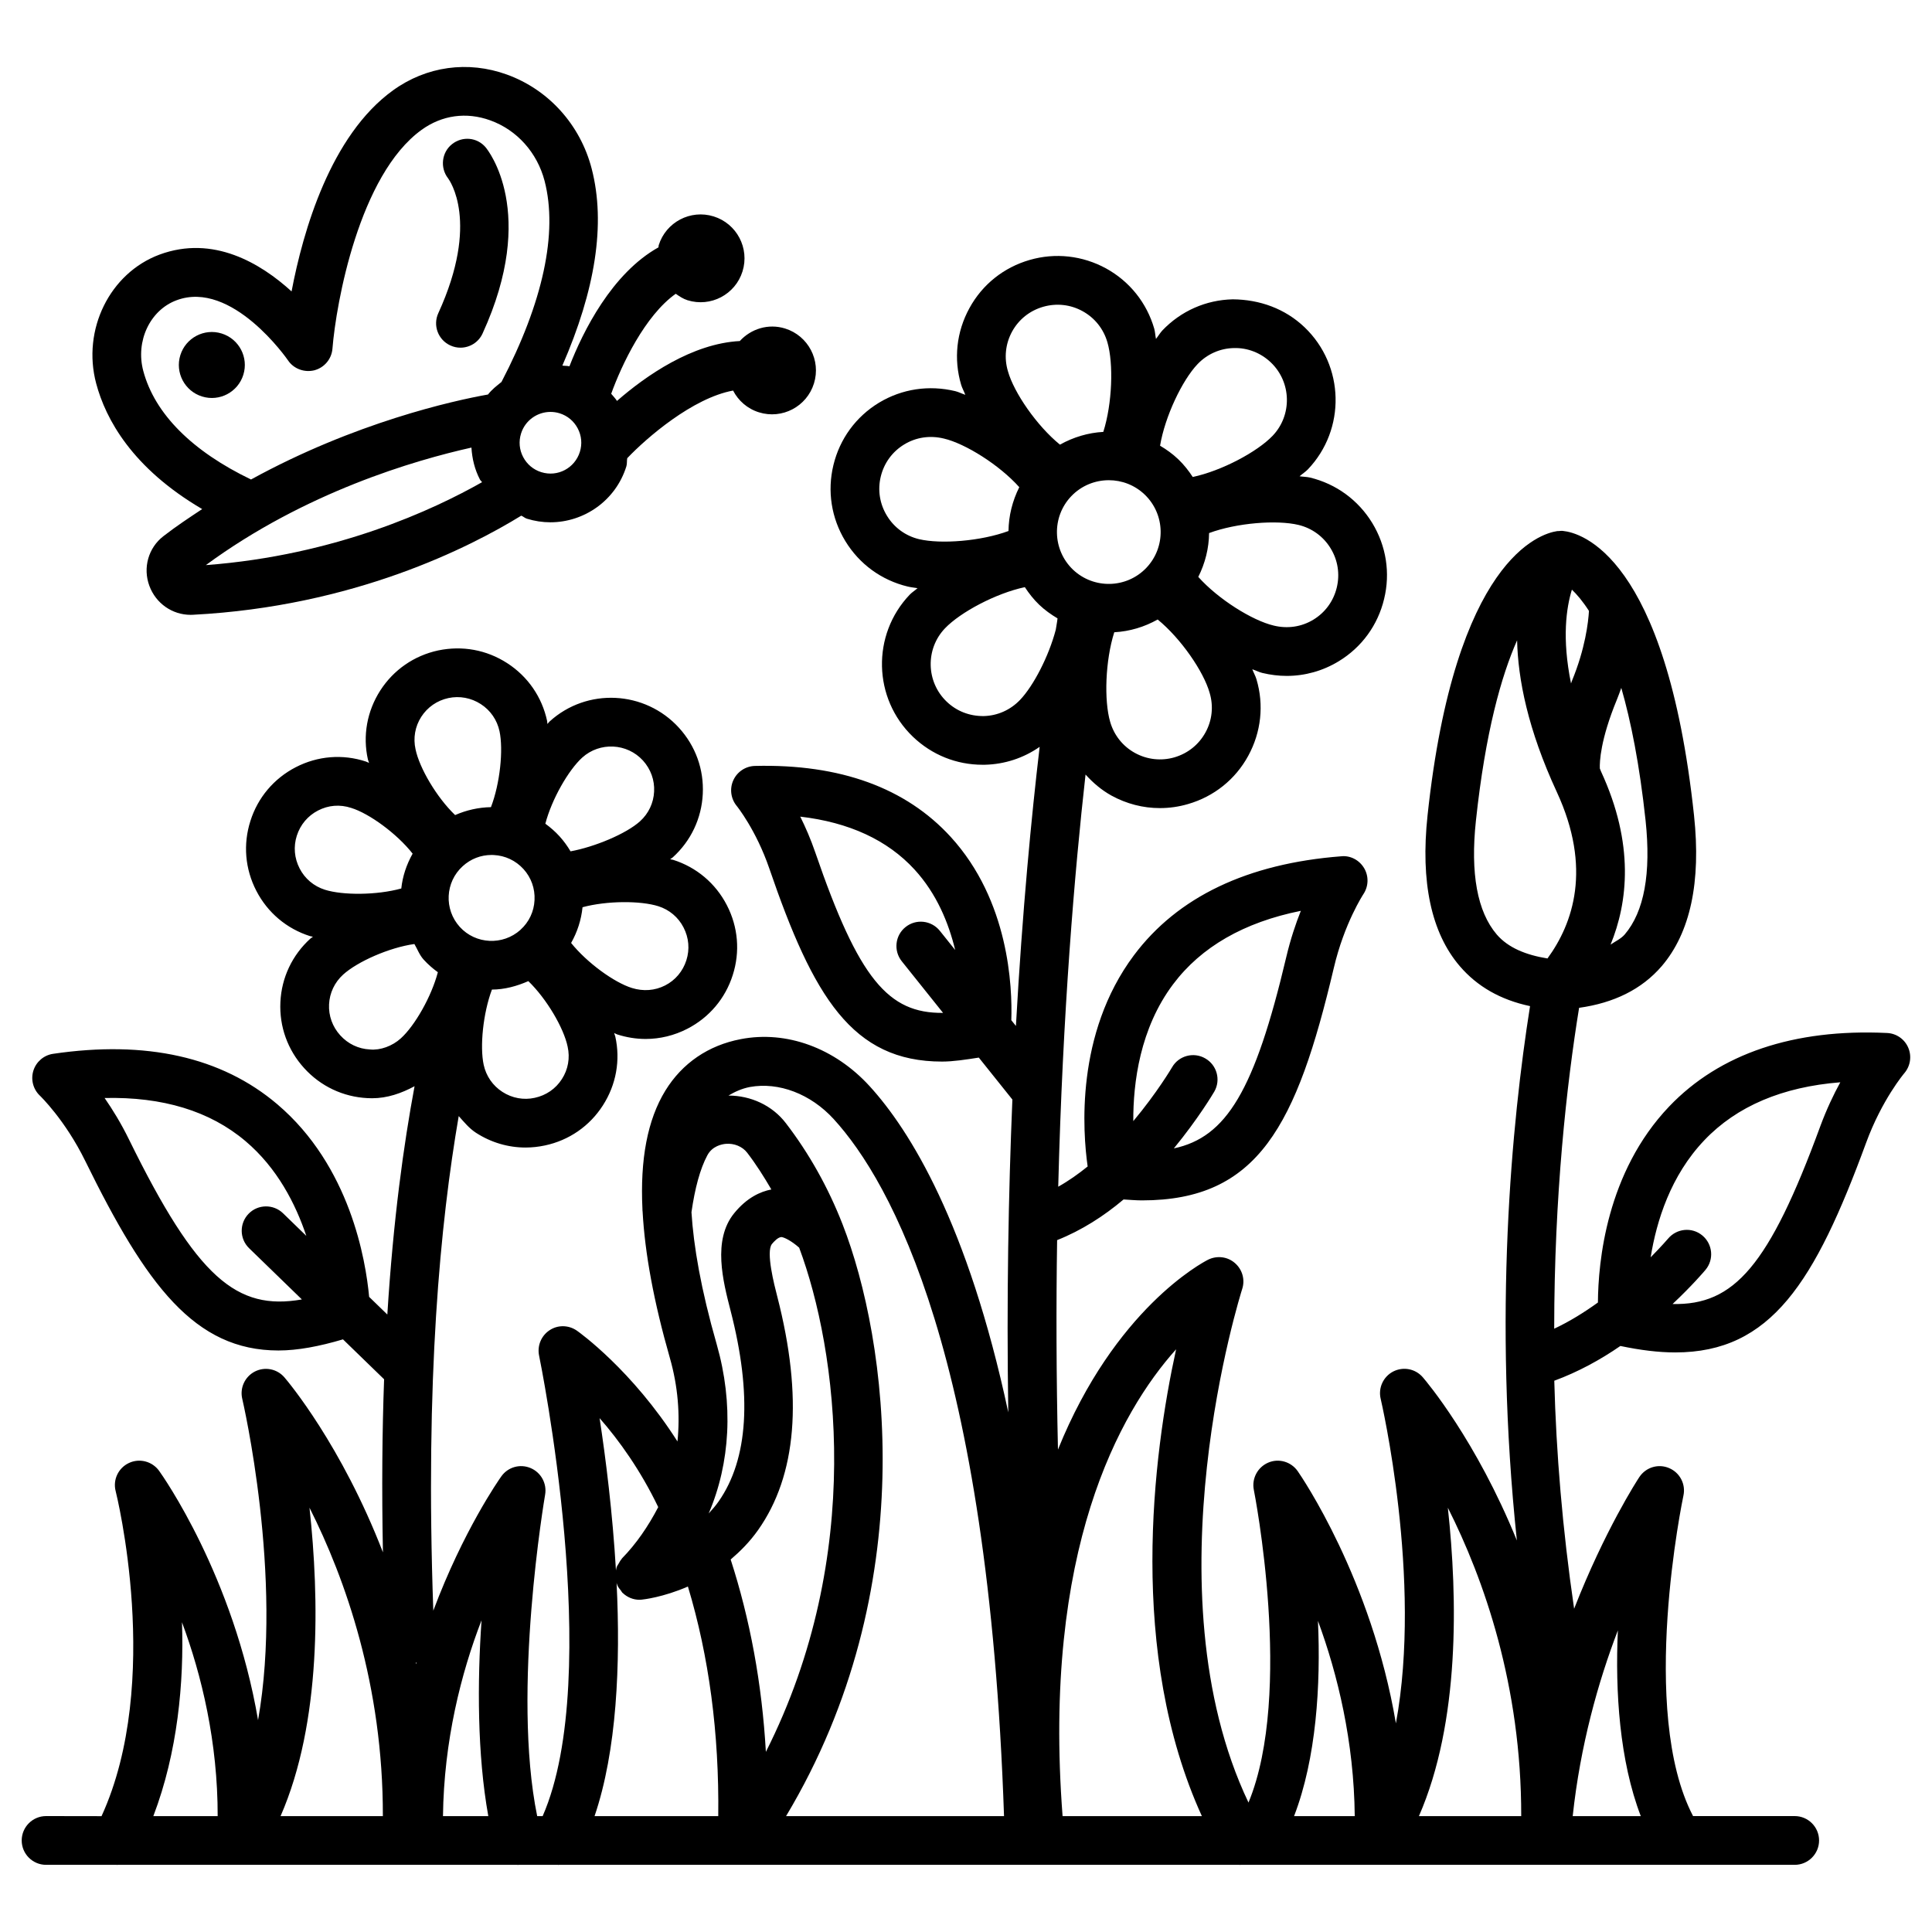
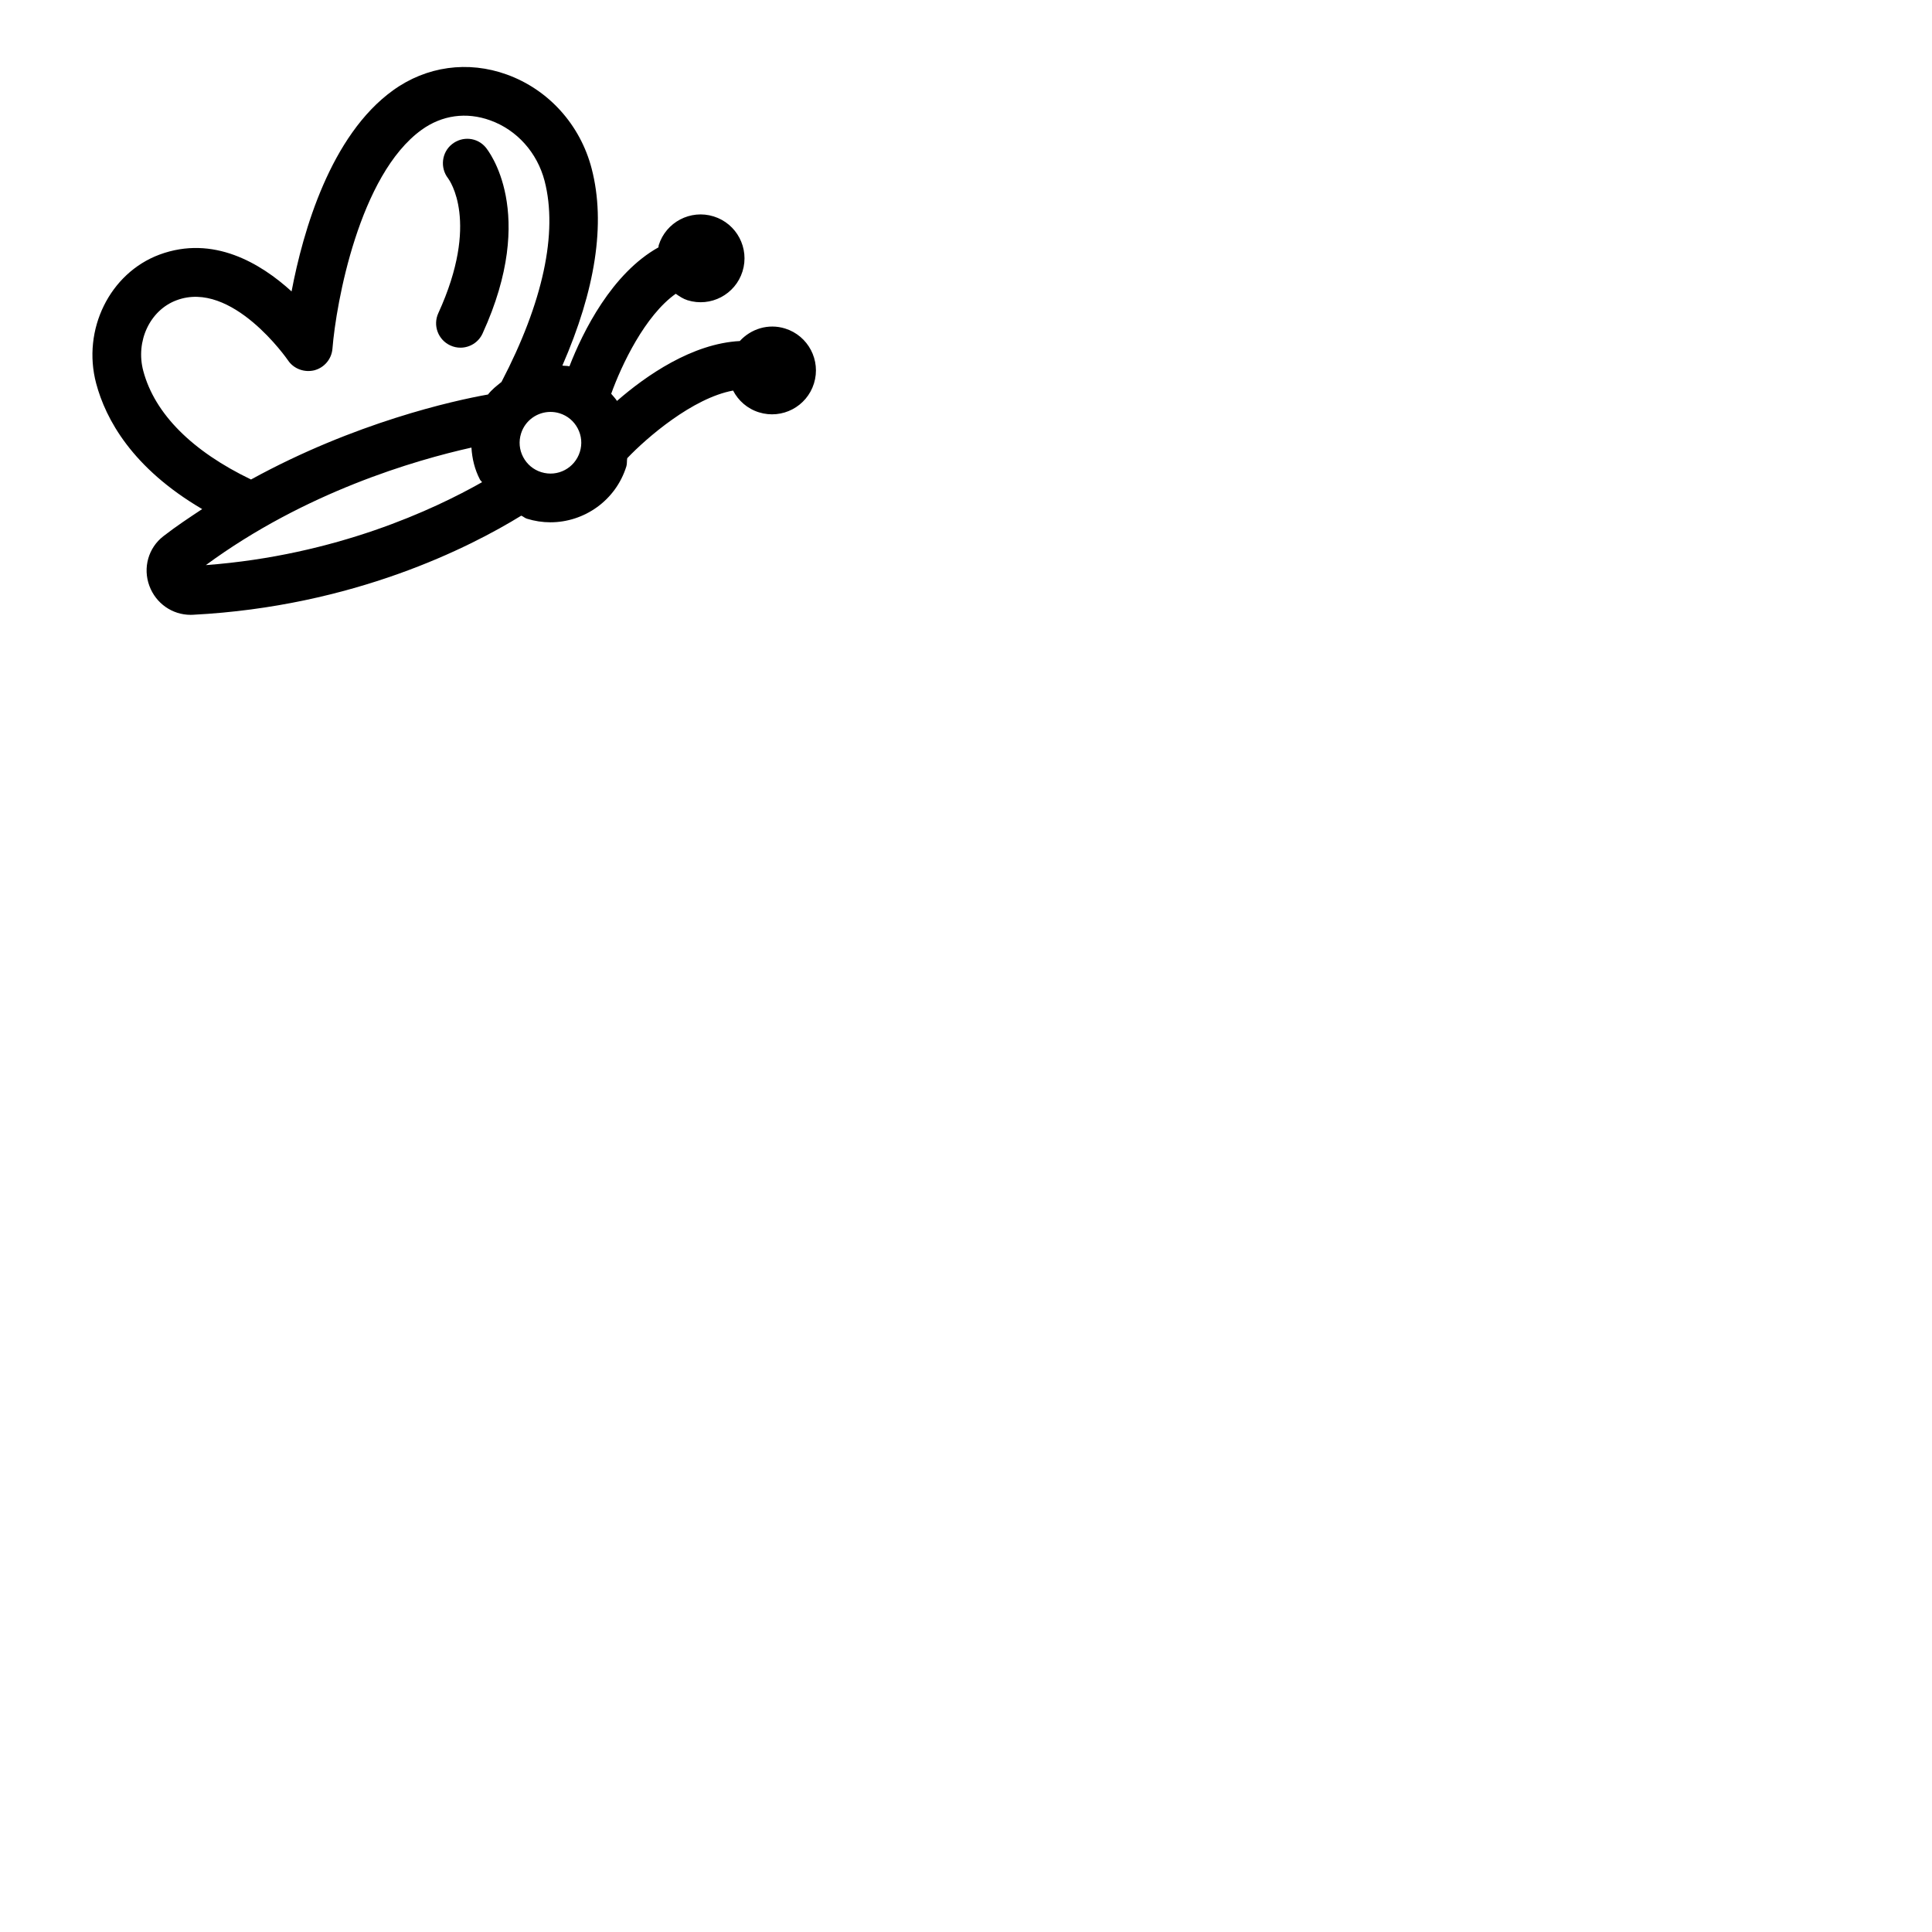
<svg xmlns="http://www.w3.org/2000/svg" fill="#000000" width="800px" height="800px" version="1.1" viewBox="144 144 512 512">
  <g>
-     <path d="m649.7 421.63c-0.977-2.269-3.168-3.781-5.641-3.879-24.648-1.168-44.367 5.484-57.715 19.48-16.645 17.457-18.809 41.246-18.879 51.949-3.57 2.566-7.453 5.004-11.586 6.941 0.008-35.297 3.32-64.871 6.598-85.039 9.184-1.277 16.605-4.887 21.898-11.047 7.566-8.844 10.449-22.27 8.559-39.938-7.406-69.113-30.168-74.926-34.656-75.383-0.391-0.07-0.781-0.02-1.172 0.023-0.113 0.008-0.223-0.008-0.332 0.008-0.035 0.008-0.07-0.004-0.102 0.004-4.461 0.648-27.078 7.328-34.359 75.352-1.891 17.668 0.977 31.098 8.543 39.938 4.609 5.375 10.766 8.926 18.621 10.594-4.898 30.879-9.785 82.07-3.488 141.62-10.801-26.582-23.973-42.152-24.938-43.266-1.953-2.254-5.152-2.883-7.832-1.527-2.648 1.371-4.019 4.367-3.324 7.25 0.137 0.598 11.105 47.812 4.031 85.996-6.477-38.301-25.039-65.422-26.02-66.832-1.766-2.523-5.043-3.469-7.832-2.254-2.805 1.215-4.398 4.223-3.797 7.219 0.117 0.57 10.594 53.82-1.414 82.863-26.898-56.504-1.93-135.27-1.676-136.09 0.82-2.477 0.047-5.188-1.922-6.887-1.984-1.734-4.773-2.031-7.094-0.898-1.574 0.793-24.742 13.043-39.801 50.328-0.441-19.527-0.496-38.09-0.223-55.508 6.477-2.578 12.379-6.359 17.609-10.777 1.641 0.098 3.332 0.246 4.871 0.246 30.828 0 40.992-19.875 50.844-61.594 2.773-11.852 7.801-19.496 7.848-19.574 1.371-2.062 1.449-4.727 0.203-6.856-1.262-2.144-3.641-3.422-6.066-3.168-24.887 1.922-43.391 10.766-54.973 26.258-15.555 20.832-13.539 46.855-12.246 55.945-2.473 1.996-5.059 3.832-7.797 5.363 1.184-46.281 4.363-83.652 7.238-109.23 1.969 2.184 4.231 4.121 6.879 5.586 4.004 2.191 8.383 3.309 12.812 3.309 2.508 0 5.012-0.348 7.469-1.07 6.871-1.984 12.547-6.523 15.965-12.797 3.422-6.273 4.191-13.492 2.176-20.254-0.227-0.812-0.777-1.797-1.109-2.668 0.859 0.281 1.844 0.781 2.637 0.969 2.16 0.52 4.336 0.789 6.492 0.789 4.809 0 9.551-1.309 13.773-3.879 6.102-3.703 10.371-9.582 12.027-16.5 1.688-6.902 0.566-14.043-3.137-20.141-3.719-6.086-9.582-10.371-16.5-12.043-0.789-0.195-1.875-0.203-2.762-0.344 0.684-0.605 1.605-1.203 2.176-1.801 10.148-10.621 9.773-27.52-0.852-37.684-5.172-4.934-11.867-7.344-19.023-7.406-7.109 0.156-13.742 3.09-18.66 8.242-0.57 0.598-1.129 1.547-1.699 2.254-0.18-0.867-0.234-1.941-0.457-2.711-1.984-6.856-6.508-12.516-12.75-15.965-6.258-3.422-13.477-4.223-20.27-2.254-6.871 1.984-12.547 6.508-15.965 12.781-3.438 6.273-4.207 13.508-2.191 20.285 0.227 0.812 0.781 1.797 1.109 2.676-0.867-0.285-1.855-0.785-2.656-0.973-6.965-1.672-14.105-0.629-20.238 3.074-6.102 3.703-10.387 9.582-12.059 16.516-1.672 6.902-0.551 14.059 3.152 20.141 3.719 6.102 9.582 10.371 16.5 12.043 0.797 0.195 1.75 0.297 2.641 0.438-0.641 0.574-1.52 1.141-2.059 1.707-10.148 10.621-9.773 27.52 0.852 37.684 5.012 4.793 11.52 7.406 18.41 7.406h0.598c5.285-0.117 10.305-1.781 14.562-4.746-2.148 18.172-4.574 43.246-6.293 73.965l-1.219-1.523c0.289-8.898-0.609-31.672-16.066-48.582-11.852-12.957-29.223-19.355-51.883-18.801-2.461 0.062-4.68 1.527-5.707 3.766-1.039 2.238-0.695 4.887 0.852 6.793 0.062 0.062 5.152 6.383 8.652 16.566 11.695 34.121 22.004 51.223 45.801 51.223 2.957 0 6.344-0.527 9.738-1.055l8.895 11.117c-1.035 24.828-1.559 52.539-1.086 82.898-10.715-50.105-26.109-74.789-36.727-86.422-9.266-10.164-22.082-14.832-34.184-12.48-8.574 1.641-15.477 6.352-19.953 13.617-4.766 7.758-6.731 18.258-6.082 31.504 0 0.008-0.004 0.012-0.004 0.02-0.027 0.199 0.047 0.383 0.043 0.582 0.602 10.98 2.938 23.785 7.223 38.758 2.16 7.562 2.727 15.051 2.016 22.137-12.004-18.871-25.953-28.879-26.664-29.371-2.207-1.527-5.074-1.562-7.25-0.094-2.207 1.465-3.293 4.129-2.758 6.715 0.184 0.871 17.328 84.645 0.941 122.04h-1.445c-6.805-33.211 2.008-84.629 2.098-85.172 0.52-2.961-1.07-5.894-3.828-7.062-2.773-1.184-5.973-0.301-7.738 2.144-0.699 0.957-10.18 14.566-18.062 35.641-2.199-61.664 1.887-102.9 6.734-131.07 1.426 1.582 2.758 3.254 4.598 4.441 3.988 2.57 8.512 3.894 13.113 3.894 1.703 0 3.438-0.188 5.137-0.551 6.383-1.355 11.836-5.121 15.352-10.605 3.531-5.484 4.695-12.008 3.293-18.266-0.059-0.277-0.238-0.637-0.309-0.922 0.262 0.09 0.578 0.293 0.828 0.371 2.461 0.789 4.996 1.199 7.519 1.199 3.812 0 7.598-0.914 11.078-2.711 5.785-2.981 10.055-8.039 12.008-14.215 1.984-6.18 1.434-12.75-1.562-18.535-2.981-5.785-8.055-10.055-14.23-12.008-0.223-0.07-0.559-0.09-0.793-0.156 0.195-0.164 0.5-0.324 0.684-0.488 4.824-4.367 7.644-10.34 7.961-16.801 0.332-6.492-1.906-12.703-6.289-17.527-9.016-9.93-24.43-10.703-34.328-1.672-0.184 0.164-0.371 0.461-0.555 0.637-0.043-0.23-0.027-0.555-0.074-0.777-1.355-6.352-5.106-11.805-10.574-15.336-5.453-3.531-11.898-4.711-18.297-3.375-6.383 1.371-11.836 5.152-15.352 10.621-3.516 5.484-4.68 12.008-3.277 18.266 0.059 0.277 0.238 0.637 0.309 0.926-0.25-0.086-0.555-0.281-0.797-0.355-6.227-2.062-12.828-1.496-18.613 1.48-5.785 2.981-10.07 8.039-12.027 14.23-1.984 6.18-1.434 12.75 1.562 18.535 2.981 5.785 8.055 10.055 14.23 12.008 0.223 0.07 0.543 0.098 0.773 0.164-0.188 0.16-0.488 0.32-0.664 0.48-4.824 4.367-7.66 10.355-7.961 16.832-0.316 6.477 1.922 12.688 6.289 17.496 4.367 4.824 10.34 7.644 16.816 7.961 0.395 0.016 0.805 0.031 1.199 0.031 4.031 0 7.766-1.316 11.25-3.188-2.887 15.5-5.633 35.227-7.215 60.504l-4.82-4.676c-0.91-9.758-5.031-34.645-24.34-51.047-14.754-12.531-34.77-17.004-59.434-13.363-2.441 0.363-4.461 2.098-5.203 4.445-0.742 2.348-0.078 4.934 1.719 6.637 0.062 0.062 6.684 6.414 12.027 17.32 16.172 32.941 29 50.215 51.191 50.215 5.109 0 10.848-1.094 17.105-2.949l10.898 10.578c-0.504 13.766-0.641 29.02-0.309 45.863-11-28.434-25.121-45.23-26.121-46.383-1.953-2.254-5.172-2.883-7.832-1.527-2.648 1.371-4.019 4.367-3.324 7.25 0.137 0.594 10.934 47.102 4.184 85.129-6.508-38.145-25.266-64.746-26.262-66.121-1.844-2.492-5.188-3.34-7.977-2.016-2.805 1.324-4.273 4.445-3.5 7.438 0.137 0.52 12.586 50.484-3.742 86.148l-14.695-0.023c-3.562 0-6.461 2.898-6.461 6.461s2.898 6.461 6.461 6.461h18.676c0.043 0 0.082 0.031 0.125 0.031 0.039 0 0.074-0.031 0.113-0.031h105.99c0.035 0 0.059 0.031 0.094 0.031 0.078 0 0.16-0.027 0.238-0.031h10.434c0.043 0 0.082 0.031 0.125 0.031 0.039 0 0.074-0.031 0.113-0.031h180.41c0.043 0 0.078 0.031 0.117 0.031s0.078-0.031 0.117-0.031h146.85c3.562 0 6.461-2.898 6.461-6.461s-2.898-6.461-6.461-6.461h-26.934c-14.531-27.793-2.68-84.324-2.555-84.918 0.664-3.027-0.93-6.086-3.781-7.297-2.852-1.23-6.148-0.234-7.883 2.348-0.637 0.945-9.219 14.25-17.301 34.922-3.094-21.125-4.766-41.484-5.258-60.426 6.328-2.328 12.242-5.57 17.516-9.211 5.305 1.113 10.137 1.711 14.531 1.711 25.406 0 37.023-18.629 50.578-55.523 4.176-11.426 10.086-18.426 10.148-18.488 1.602-1.879 2.008-4.512 1.016-6.781zm-194.82-16.785c7.438-9.914 18.801-16.438 33.855-19.465-1.371 3.438-2.742 7.535-3.844 12.184-8.391 35.555-15.906 47.82-29.809 50.773 6.414-7.812 10.375-14.453 10.723-15.059 1.766-3.09 0.695-7.031-2.41-8.797-3.074-1.781-7.047-0.711-8.797 2.379-0.082 0.141-3.981 6.742-10.266 14.25-0.047-10.176 1.762-24.562 10.547-36.266zm-71.902-6.102 10.941 13.68c-14.496 0.16-22.324-8.926-33.855-42.504-1.23-3.578-2.617-6.762-3.988-9.504 12.941 1.512 23.105 6.195 30.277 14.012 5.902 6.434 9.043 14.176 10.781 21.332l-4.066-5.082c-2.238-2.789-6.305-3.231-9.078-1.008-2.793 2.219-3.234 6.285-1.012 9.074zm-172.96 76.047 13.984 13.574c-17.223 3.008-27.738-5.559-45.805-42.367-2.098-4.289-4.367-7.977-6.477-11.016 15.336-0.348 27.879 3.422 37.336 11.426 8.426 7.129 13.262 16.609 16.121 25.113l-6.176-5.996c-2.539-2.461-6.652-2.426-9.125 0.141-2.473 2.555-2.426 6.637 0.141 9.125zm-25.383 150.5c6.457-16.926 8.148-35.488 7.59-51.379 5.234 14.035 9.488 31.82 9.461 51.379zm33.719 0c10.863-24.879 10.277-57.734 7.664-81.734 9.531 18.871 19.512 47.156 19.445 81.734zm74.551-195.32c-1.641 2.57-4.191 4.32-7.203 4.965-2.914 0.648-5.973 0.094-8.543-1.562-2.57-1.656-4.336-4.207-4.981-7.203-1.039-4.836-0.164-13.637 2.188-19.922 3.312-0.012 6.551-0.879 9.648-2.242 4.875 4.711 9.402 12.453 10.418 17.375 0.664 2.981 0.129 6.039-1.527 8.59zm32.246-40.172c1.402 2.711 1.672 5.785 0.742 8.684-0.93 2.914-2.914 5.281-5.625 6.668-2.727 1.387-5.785 1.609-8.797 0.68-4.691-1.457-11.895-6.668-16.121-11.938 1.641-2.894 2.68-6.082 3.027-9.469 6.477-1.742 15.359-1.758 20.094-0.266 2.914 0.926 5.293 2.93 6.68 5.641zm-26.855-45.031c4.648-4.191 11.867-3.859 16.105 0.789 2.047 2.269 3.106 5.188 2.945 8.211-0.141 3.027-1.465 5.832-3.734 7.883-3.676 3.32-12.027 6.793-18.41 7.961-0.836-1.406-1.805-2.75-2.93-3.988-1.145-1.254-2.406-2.356-3.75-3.332 1.699-6.488 6.106-14.184 9.773-17.523zm-15.57 29.539c2.047 2.254 3.09 5.188 2.93 8.227-0.141 3.043-1.465 5.832-3.719 7.863v0.016c-4.68 4.207-11.898 3.844-16.09-0.773-4.223-4.664-3.879-11.883 0.789-16.105 2.113-1.922 4.793-2.961 7.629-2.961 0.188 0 0.379 0.016 0.566 0.016 3.039 0.141 5.844 1.465 7.894 3.719zm-27.094-40.332c1.656-2.57 4.207-4.336 7.203-4.981 2.961-0.629 6.004-0.062 8.574 1.594 2.57 1.656 4.32 4.207 4.965 7.188 1.051 4.894 0.148 13.852-2.269 20.129-3.336 0.062-6.504 0.793-9.496 2.098-4.902-4.699-9.469-12.492-10.488-17.438-0.664-2.981-0.125-6.039 1.512-8.59zm-32.23 40.172c-1.402-2.711-1.672-5.785-0.742-8.684 0.93-2.914 2.93-5.281 5.625-6.668 2.711-1.402 5.769-1.688 8.812-0.68 4.731 1.461 12.051 6.769 16.254 12.109-1.625 2.906-2.664 5.988-3.004 9.234-6.504 1.801-15.516 1.832-20.262 0.328-2.918-0.926-5.297-2.93-6.684-5.641zm26.84 45.012c-2.254 2.062-5.469 3.231-8.195 2.961-3.027-0.141-5.816-1.465-7.883-3.75-2.047-2.254-3.106-5.172-2.961-8.195 0.141-3.027 1.465-5.832 3.734-7.898 3.785-3.43 12.184-7.164 18.879-8.102 0.82 1.391 1.34 2.902 2.465 4.144 1.152 1.266 2.418 2.363 3.754 3.328-1.695 6.473-6.098 14.16-9.793 17.512zm4.039 165.86c-0.027-0.129-0.051-0.262-0.078-0.387 0.066-0.016 0.133-0.027 0.195-0.047-0.039 0.141-0.078 0.289-0.117 0.434zm7.113 40.273c0.242-19.902 4.797-37.91 10.219-51.898-1.133 16.367-1.152 35.539 1.793 51.898zm57.043-81.891c-2.672 5.129-5.84 9.742-9.598 13.586-0.059 0.062-0.078 0.145-0.133 0.207-0.305 0.34-0.508 0.742-0.738 1.137-0.195 0.336-0.43 0.648-0.559 1.008-0.098 0.273-0.113 0.566-0.172 0.852-0.898-15.238-2.691-29.582-4.34-40.367 5.152 5.856 10.867 13.844 15.539 23.578zm-16.875 81.891c5.894-17.316 6.91-40.199 5.84-61.809 0.078 0.234 0.125 0.465 0.227 0.688 0.234 0.512 0.578 0.938 0.934 1.367 0.148 0.184 0.219 0.406 0.391 0.574 0.027 0.027 0.062 0.031 0.09 0.059 1.168 1.105 2.723 1.785 4.418 1.785 0.188 0 0.379-0.016 0.566-0.031 0.406-0.035 5.688-0.609 12.277-3.477 5.586 18.512 8.305 38.891 8.039 60.848zm30.25-80.215c5.723-13.348 6.613-29.07 2.137-44.766-4.227-14.742-6.141-26.105-6.703-35.059 0.906-6.34 2.285-11.477 4.199-15.062 1.324-2.508 3.879-2.961 4.902-3.059 2.191-0.188 4.398 0.695 5.672 2.363 2.348 3.055 4.426 6.352 6.398 9.727-2.902 0.562-6.488 2.156-9.867 6.316-5.769 7.094-2.945 18.016-0.945 25.785 5.754 22.301 4.695 39.324-3.152 50.562-0.828 1.191-1.73 2.207-2.641 3.191zm5.82 12.211c2.539-2.172 5.027-4.641 7.254-7.789 10.23-14.484 11.992-35.133 5.09-61.941-0.758-2.93-3.059-11.836-1.402-13.887 0.551-0.664 1.594-1.797 2.523-1.844 0.738 0.094 2.527 0.918 4.688 2.816 10.125 27.117 17.547 81.434-8.82 133.62-1.039-18.164-4.223-35.184-9.332-50.977zm14.684 68.004c36.176-60.406 26.914-126.21 14.98-156.82-3.812-9.773-8.875-18.801-15.035-26.824-3.609-4.711-9.281-7.305-15.211-7.312 1.695-1 3.508-1.848 5.676-2.269 7.629-1.387 16.105 1.812 22.223 8.512 15.195 16.652 40.984 62.855 45.129 184.72zm111.15-287.19c-1.766 3.231-4.68 5.562-8.242 6.606-3.516 1.008-7.234 0.598-10.449-1.168s-5.547-4.695-6.57-8.242c-1.648-5.629-1.297-16.25 1.086-23.742 4.113-0.223 7.996-1.41 11.504-3.379 6.137 5.008 12.191 13.789 13.777 19.461 1.055 3.527 0.66 7.25-1.105 10.465zm33.164-48.781c1.922 3.137 2.492 6.824 1.625 10.402-0.867 3.578-3.059 6.59-6.195 8.496-3.152 1.922-6.871 2.461-10.527 1.562-5.66-1.332-14.703-6.992-19.973-12.891 1.832-3.664 2.82-7.617 2.859-11.621 7.344-2.715 17.938-3.535 23.703-2.156 3.574 0.863 6.598 3.07 8.508 6.207zm-35.258-48.828c2.539-2.664 5.957-4.176 9.613-4.254 3.625-0.109 7.156 1.277 9.82 3.828 5.469 5.234 5.672 13.965 0.441 19.434-4.09 4.266-13.488 9.27-21.156 10.906-1.09-1.66-2.328-3.25-3.824-4.68-1.492-1.43-3.129-2.598-4.836-3.609 1.285-7.723 5.863-17.344 9.941-21.625zm-14.027 34.566c5.484 5.25 5.672 13.965 0.426 19.449-5.234 5.469-13.934 5.672-19.434 0.441-5.469-5.25-5.672-13.965-0.441-19.449 2.695-2.82 6.32-4.238 9.945-4.238 3.422-0.004 6.84 1.258 9.504 3.797zm-35.133-43.188c1.766-3.215 4.68-5.547 8.242-6.57 3.516-1.008 7.234-0.613 10.449 1.168 3.215 1.766 5.547 4.695 6.57 8.242 1.648 5.629 1.297 16.254-1.086 23.746-4 0.219-7.914 1.383-11.492 3.379-6.141-5.008-12.199-13.793-13.785-19.465-1.055-3.531-0.66-7.269 1.102-10.5zm-33.16 48.812c-1.922-3.137-2.508-6.824-1.641-10.387 0.867-3.594 3.074-6.606 6.211-8.512 3.137-1.906 6.824-2.461 10.512-1.562 5.66 1.316 14.711 6.984 19.984 12.883-1.832 3.664-2.812 7.617-2.856 11.617-7.352 2.715-17.957 3.519-23.703 2.164-3.574-0.859-6.598-3.066-8.508-6.203zm35.258 48.812c-2.555 2.664-5.973 4.191-9.629 4.273-3.719 0.031-7.141-1.277-9.805-3.828-5.469-5.234-5.672-13.965-0.441-19.434 4.078-4.266 13.48-9.273 21.156-10.906 1.09 1.66 2.328 3.25 3.824 4.68 1.48 1.414 3.125 2.574 4.84 3.598-0.082 0.508-0.102 0.969-0.215 1.492-0.062 0.363-0.137 0.82-0.25 1.508-1.852 7.062-5.926 14.906-9.48 18.617zm11.285 295.8c-5.394-70.422 15.102-107.02 30.086-123.72-6.172 28.129-12.855 80.516 6.828 123.72zm61.344 0c5.898-15.309 7.098-34.746 6.332-51.742 5.231 14.141 9.559 32.105 9.75 51.742zm33.09 0c10.863-24.879 10.277-57.734 7.664-81.734 9.531 18.871 19.512 47.156 19.445 81.734zm52.473-295.91c0.441-1.062 0.781-2.066 1.156-3.09 2.535 8.809 4.836 20.223 6.441 35.18 1.48 13.996-0.379 24.129-5.531 30.168-0.996 1.156-2.481 1.809-3.75 2.691 4.586-11.199 6.375-26.633-2.523-45.875-0.133-0.289-0.191-0.523-0.324-0.809-0.062-1.668 0.102-7.523 4.531-18.266zm-11.934-29.125c1.312 1.254 2.863 3.055 4.523 5.641-0.176 2.957-0.965 9.965-4.519 18.555-0.102 0.25-0.129 0.418-0.23 0.668-2.461-12.051-1.234-20.102 0.227-24.863zm-19.918 91.383c-5.152-6.035-7.016-16.172-5.516-30.152 2.516-23.496 6.734-38.348 10.914-47.801 0.234 10.273 2.836 23.59 10.52 40.188 9.367 20.246 4.32 34.832-2.469 44.125-5.668-0.918-10.406-2.816-13.449-6.359zm32.105 184.43c-0.746 16.27 0.449 34.562 6.074 49.223l-18.043-0.004c1.992-18.68 6.758-35.656 11.969-49.219zm53.648-133.62c-13.602 37.074-22.871 47.5-39.148 47.121 5.176-4.863 8.41-8.672 8.73-9.059 2.285-2.742 1.906-6.809-0.836-9.094-2.758-2.301-6.809-1.891-9.094 0.836-0.051 0.066-1.82 2.113-4.613 4.945 1.555-9.629 5.281-21.648 14.246-31.047 8.574-9 20.66-14.121 36.012-15.336-1.781 3.246-3.641 7.156-5.297 11.633z" />
    <path d="m197.58 278.91c-3.453 2.289-6.914 4.566-10.285 7.191-3.988 3.09-5.484 8.383-3.703 13.176 1.719 4.633 6.066 7.66 10.922 7.66 0.203 0 0.395 0 0.598-0.016 42.648-2.199 73.418-17.895 87.027-26.266 0.527 0.211 0.926 0.625 1.469 0.797 2.082 0.648 4.176 0.961 6.258 0.961 8.984 0 17.32-5.801 20.125-14.816 0.223-0.711 0.09-1.445 0.234-2.168 5.144-5.418 17.352-15.965 28.051-17.926 1.379 2.668 3.769 4.809 6.863 5.769 6.137 1.91 12.656-1.512 14.566-7.648 1.91-6.137-1.512-12.656-7.648-14.566-4.449-1.387-9.055 0.094-12.004 3.32-12.613 0.66-24.852 9.156-32.547 15.871-0.438-0.699-1.02-1.262-1.531-1.898 2.781-7.734 8.984-20.754 17.105-26.5 0.965 0.676 1.945 1.344 3.129 1.715 6.137 1.91 12.656-1.512 14.566-7.648s-1.512-12.656-7.648-14.566c-6.133-1.91-12.656 1.512-14.566 7.648-0.059 0.184-0.008 0.363-0.055 0.547-12.344 6.879-20.023 22.301-23.598 31.527-0.625-0.152-1.246-0.094-1.875-0.188 8.695-19.934 11.57-37.547 7.769-52.188-3.012-11.633-11.426-20.961-22.492-24.949-10.293-3.719-21.293-2.207-30.152 4.191-16.566 11.945-23.848 37.273-26.887 53.289-8.176-7.457-20.754-15.02-35-9.758-13.191 4.918-20.566 19.906-16.785 34.137 2.527 9.488 9.547 22.422 28.094 33.301zm0.969 14.852c26.367-19.379 55.477-27.816 70.387-31.148 0.18 2.934 0.863 5.82 2.269 8.496 0.137 0.262 0.395 0.418 0.543 0.672-12.691 7.199-38.652 19.387-73.199 21.98zm93.746-40.238c2.098 0.648 3.797 2.082 4.809 4.004 1.023 1.938 1.215 4.144 0.566 6.227-1.34 4.289-5.863 6.731-10.215 5.375-2.098-0.648-3.797-2.082-4.809-4.004-1.023-1.938-1.215-4.144-0.566-6.227 1.086-3.5 4.32-5.738 7.801-5.738 0.789 0 1.609 0.113 2.414 0.363zm-101.52-29.945c14.688-5.531 29.41 15.699 29.551 15.918 1.527 2.285 4.383 3.277 6.984 2.633 2.664-0.711 4.57-2.996 4.793-5.723 0.961-12.09 7.094-46.07 23.625-58 5.406-3.894 11.852-4.809 18.203-2.508 7.062 2.539 12.434 8.543 14.391 16.043 3.562 13.746-0.418 32.184-11.426 53.285-1.281 1.027-2.551 2-3.57 3.32-9.148 1.621-35.289 7.418-62.801 22.523-15.578-7.488-25.516-17.387-28.555-28.77-2.102-7.879 1.777-16.105 8.805-18.723z" />
    <path d="m263.33 235.54c0.883 0.41 1.797 0.598 2.695 0.598 2.441 0 4.793-1.402 5.863-3.766 14.719-32.152 1.387-48.637 0.82-49.316-2.254-2.695-6.211-3.027-8.938-0.836-2.742 2.191-3.184 6.242-1.039 9.016 0.348 0.473 8.496 11.57-2.57 35.746-1.496 3.246-0.062 7.074 3.168 8.559z" />
-     <path d="m197.54 249.07c4.609 1.438 9.512-1.137 10.945-5.746 1.438-4.609-1.137-9.512-5.746-10.945-4.609-1.438-9.512 1.137-10.949 5.746-1.43 4.609 1.145 9.512 5.75 10.945z" />
  </g>
</svg>